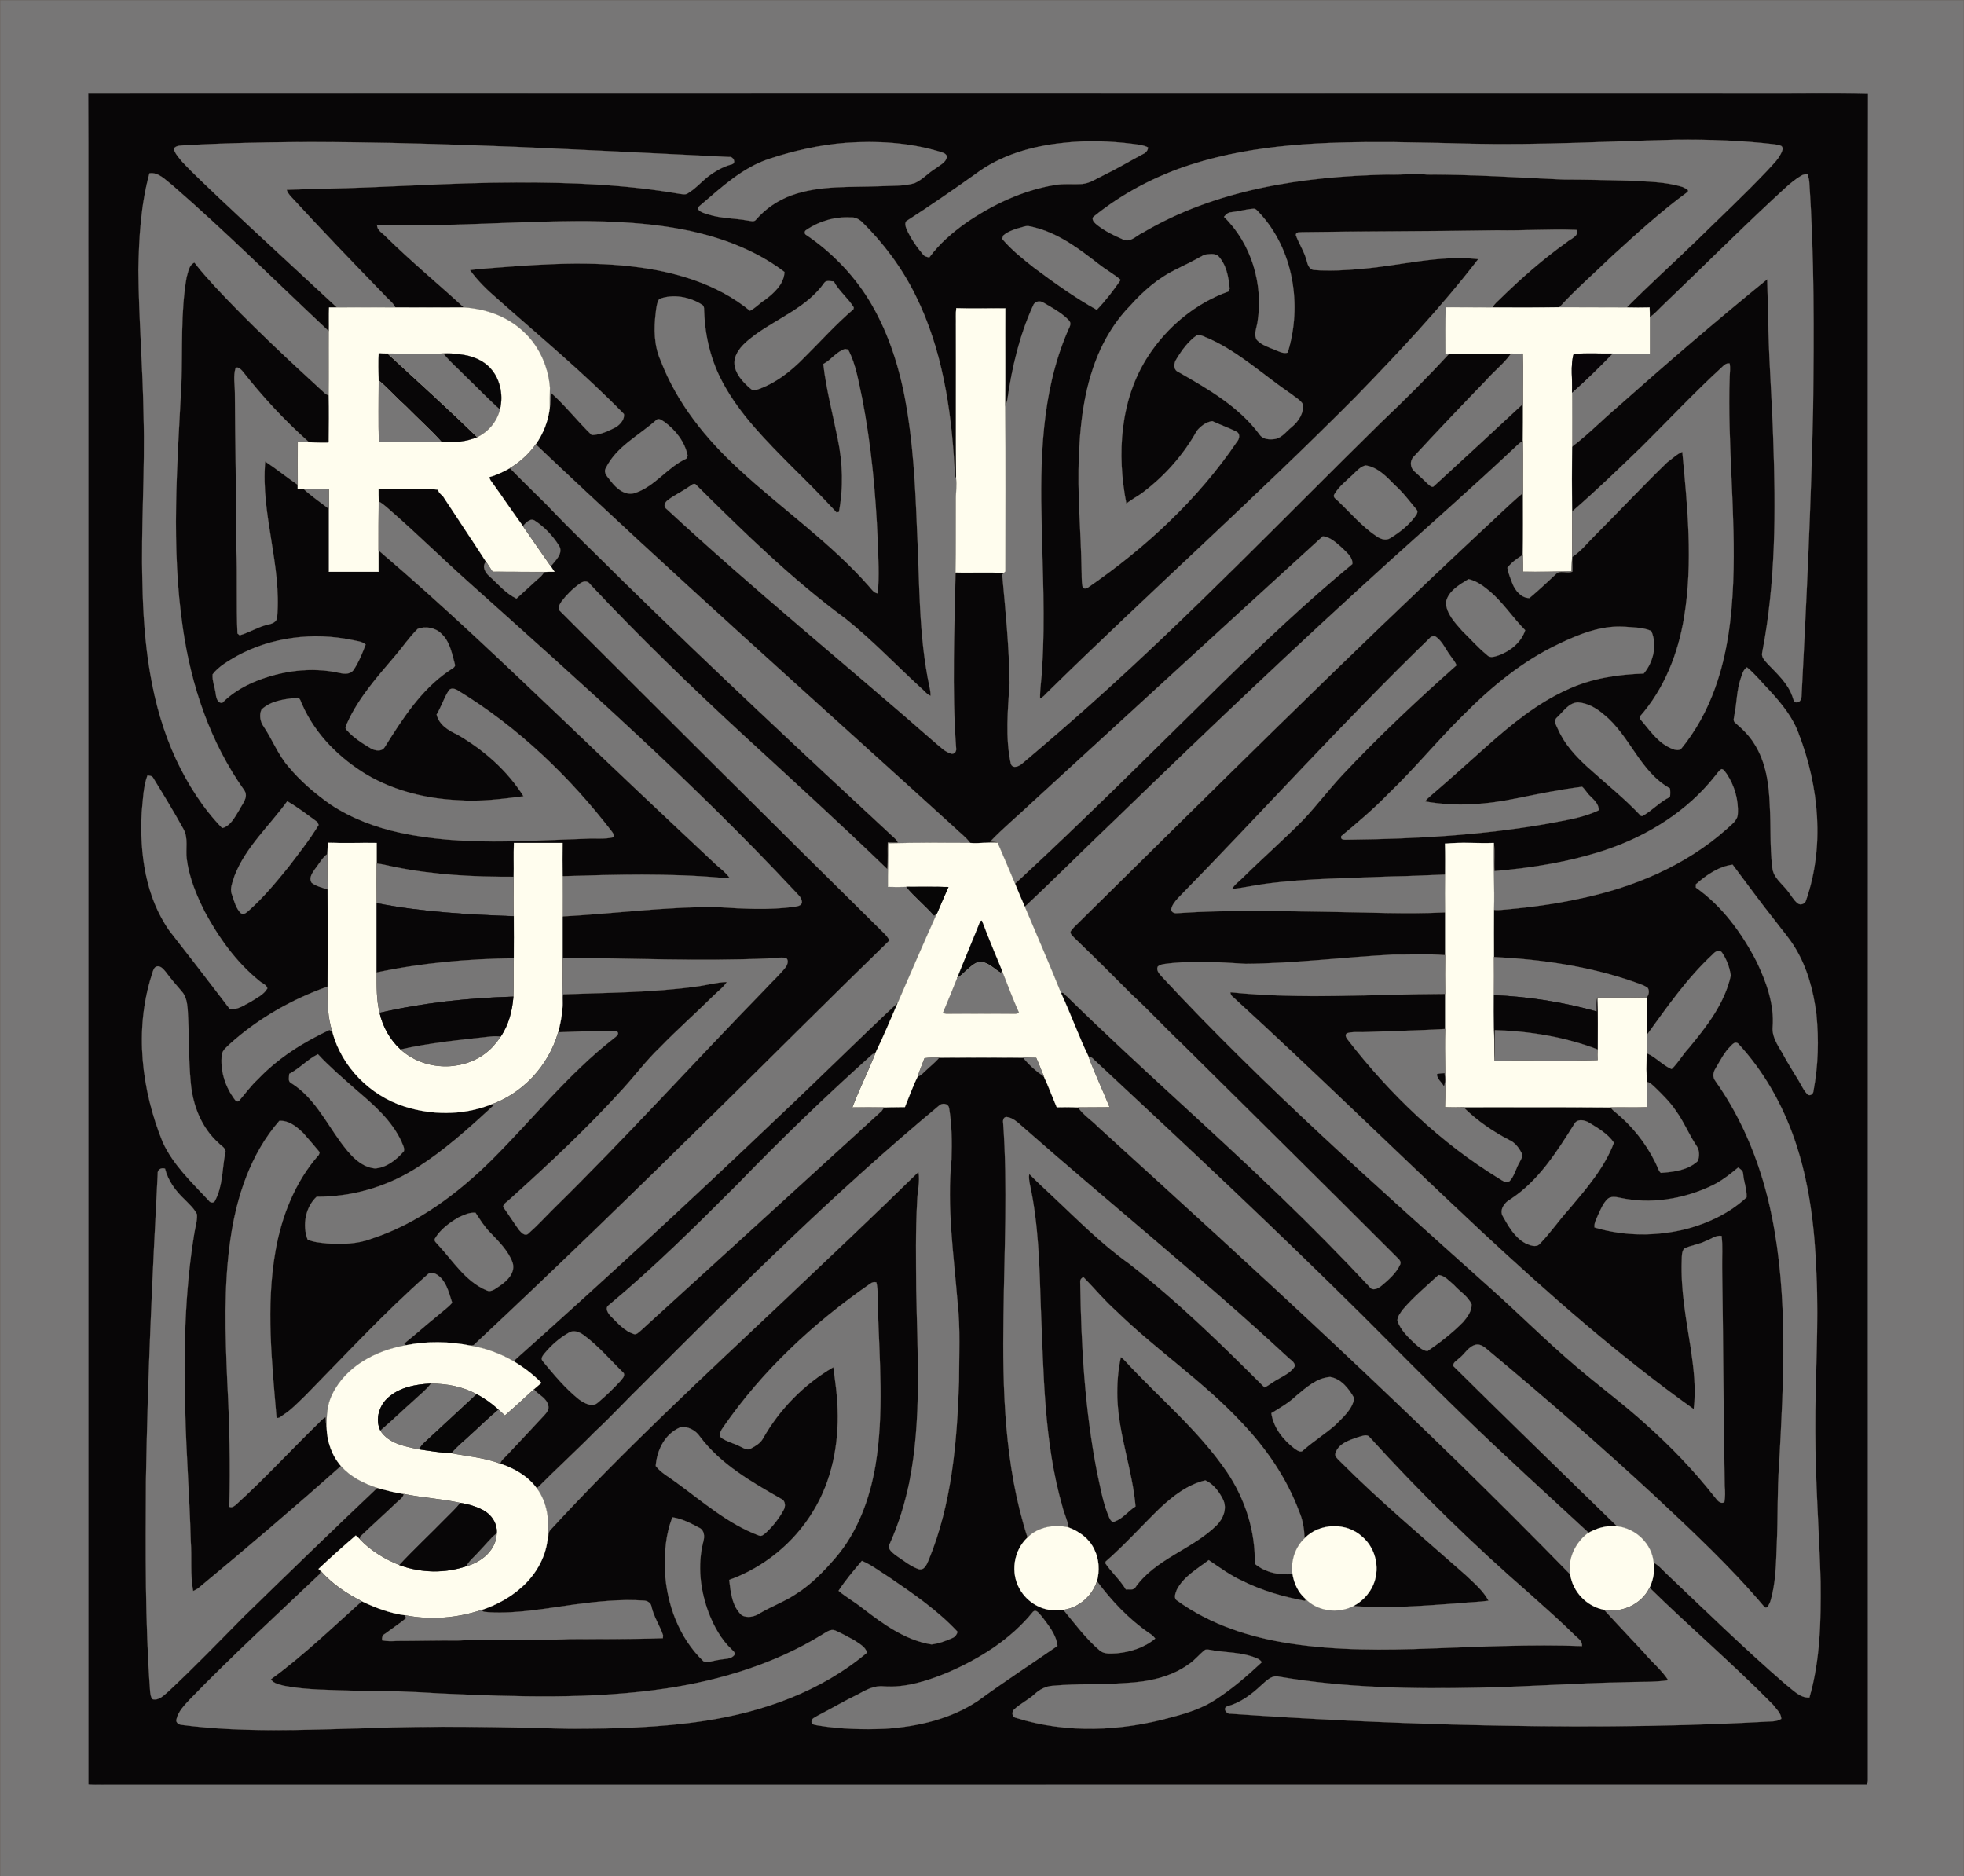
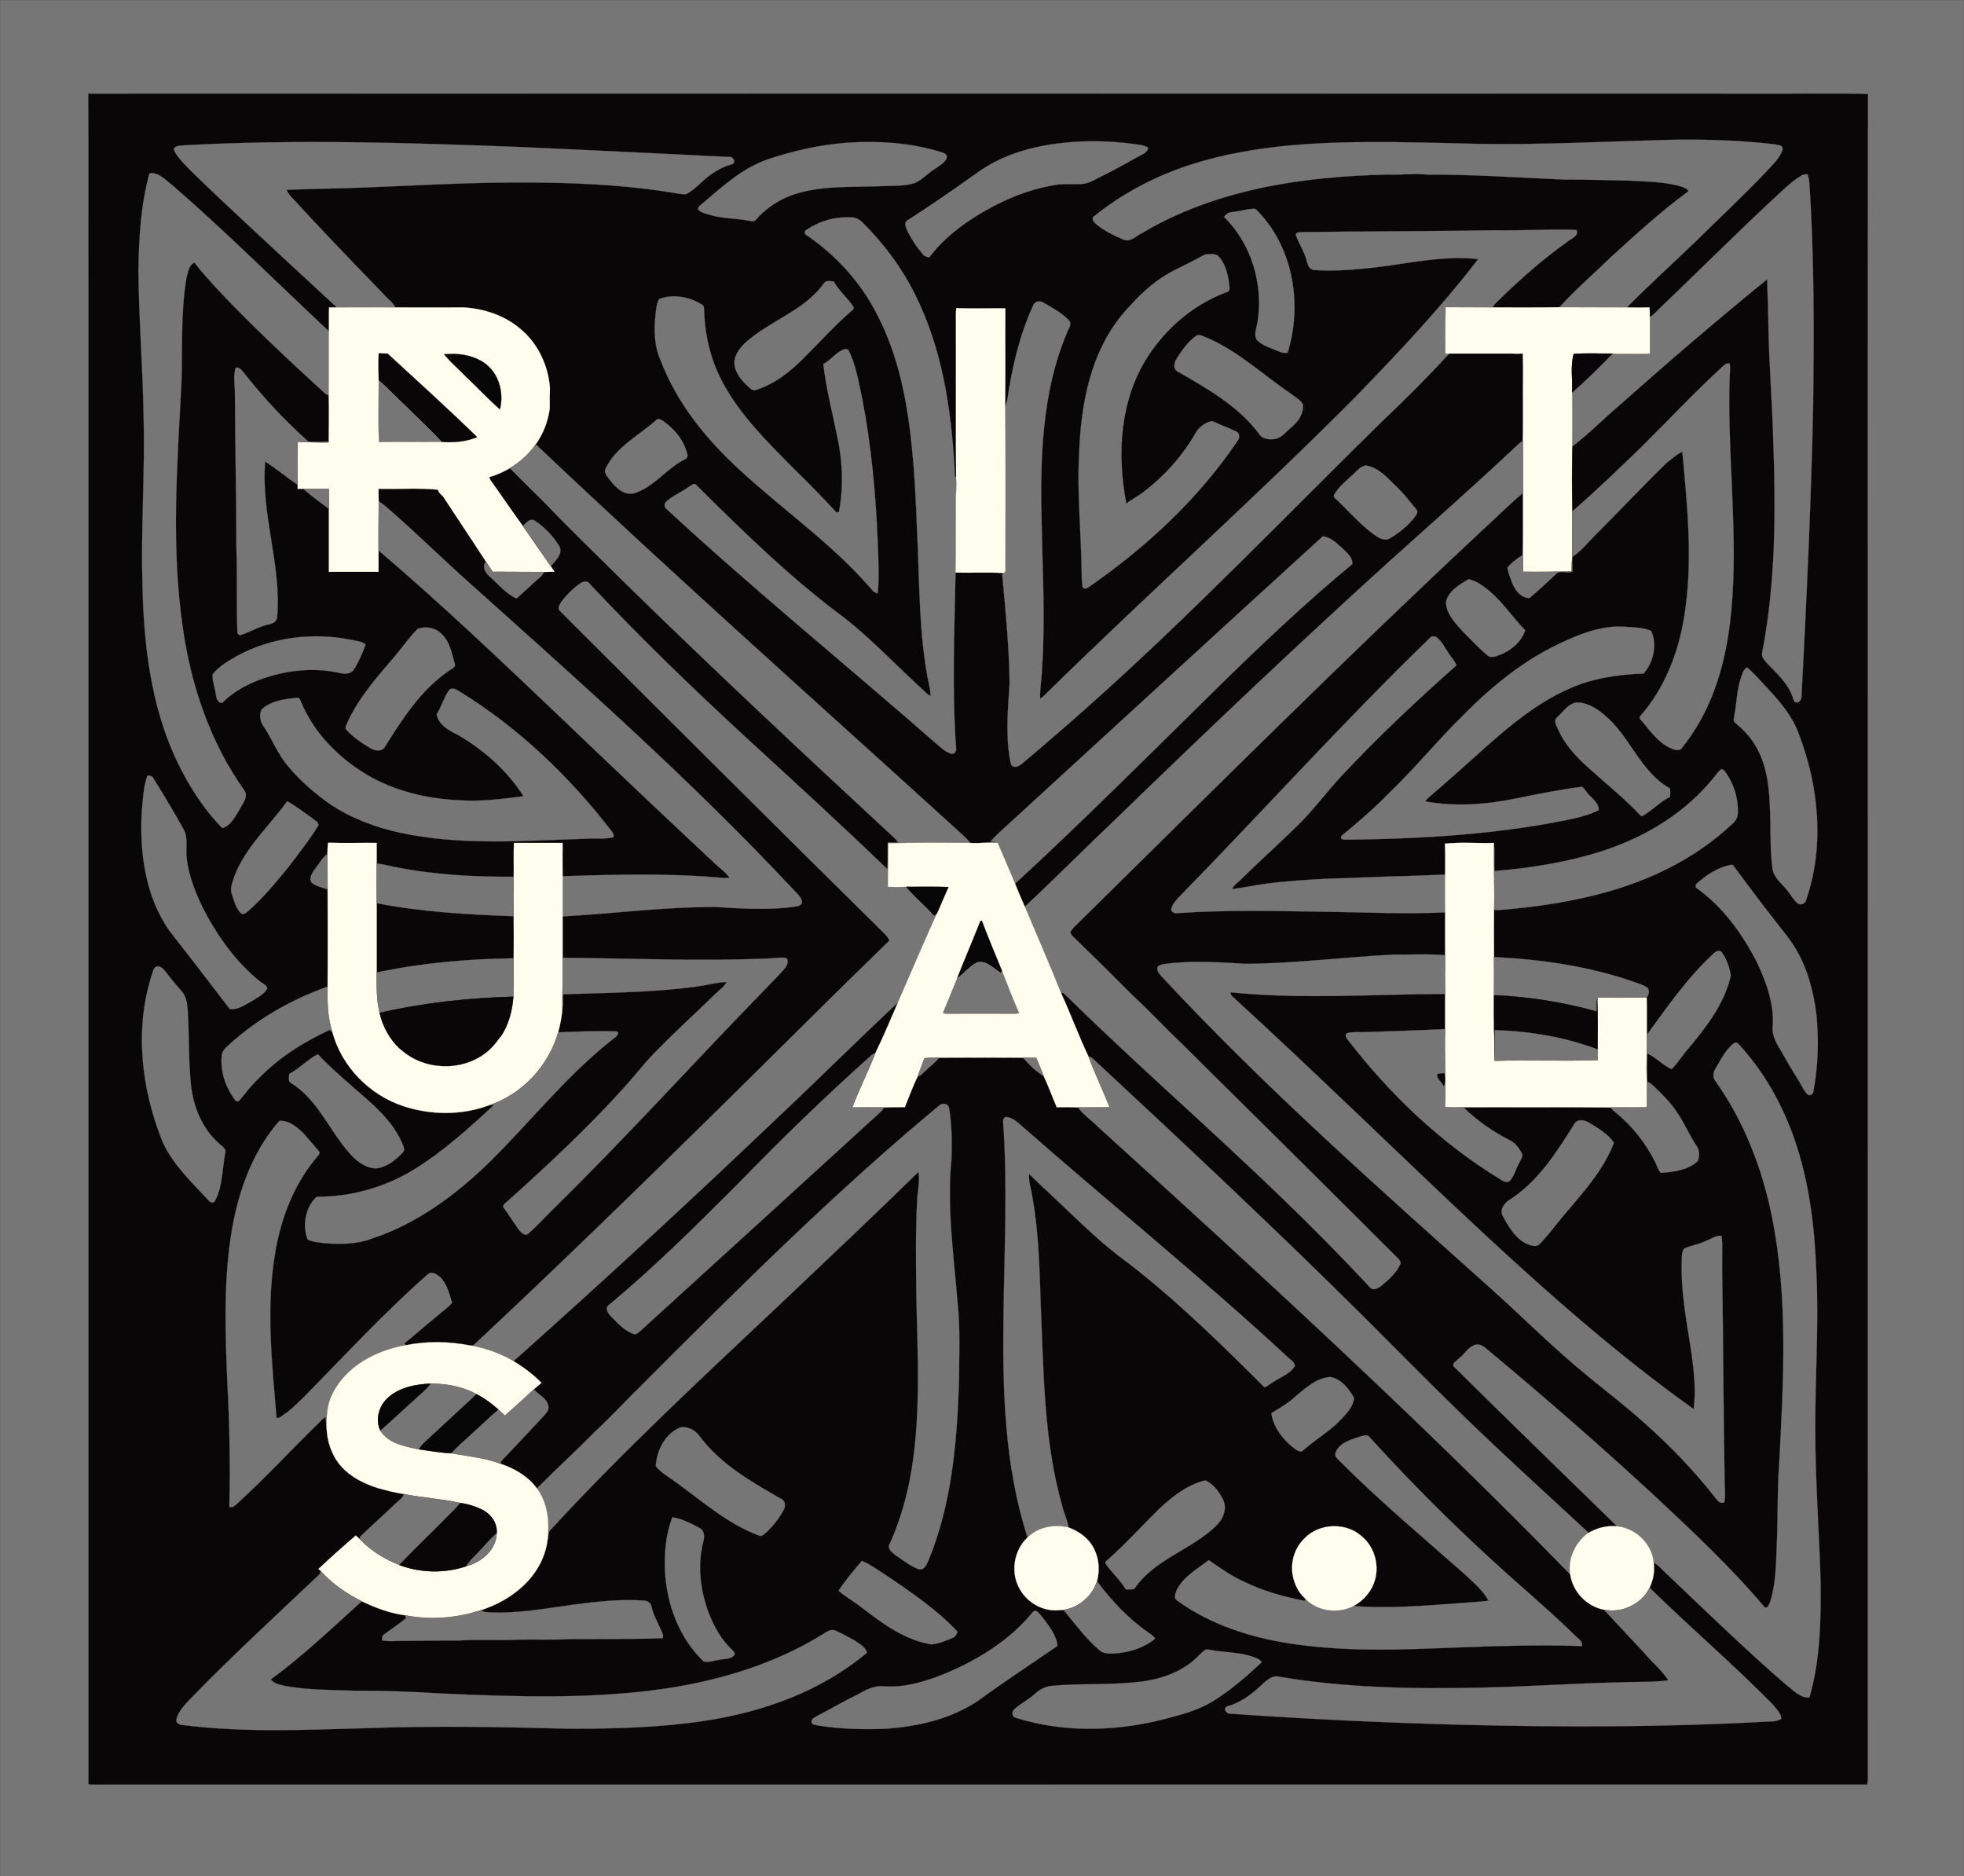
<svg xmlns="http://www.w3.org/2000/svg" id="uuid-a3675b9f-5c28-4bb7-b615-104bdc25f772" data-name="Layer 2" viewBox="0 0 150.013 143.32">
  <rect x="0" y="0" width="150.013" height="143.32" fill="#333333" stroke="none" />
  <g id="uuid-e2d36c5c-658f-452e-bd73-65e7a4ca8880" data-name="Layer 1">
    <g>
      <path d="m.007.007h150v143.293c-49.995.028-100.004,0-150,.014V.007Z" style="fill: #777676; stroke: #796f63; stroke-miterlimit: 8.305; stroke-width: .013px;" />
      <path d="m6.756,7.163c42.657-.014,85.313,0,127.97,0,2.638.014,5.29-.042,7.942.028-.042,19.069-.014,38.152-.014,57.222,0,23.854-.014,47.708,0,71.576-.014.07-.028.225-.042.309H8.145c-.463,0-.926.014-1.375-.014V22.457c-.014-5.093.014-10.187-.014-15.295Z" style="fill: #080607; stroke: #080607; stroke-miterlimit: 8.305; stroke-width: .013px;" />
      <path d="m112.415,10.979c5.192.112,10.383-.182,15.561-.309,2.526-.028,5.051.056,7.563.351.182.042.365.042.519.126.196.154.056.393-.014.561-.253.519-.687.912-1.066,1.333-1.726,1.824-3.564,3.536-5.36,5.304-1.782,1.726-3.62,3.382-5.36,5.136-1.726-.014-3.438,0-5.149-.014,1.249-1.375,2.68-2.61,4.013-3.901,1.866-1.698,3.732-3.41,5.767-4.897.183-.196-.225-.295-.351-.379-1.319-.421-2.708-.407-4.069-.491-1.684-.042-3.368-.084-5.051-.084-3.466-.154-6.918-.393-10.398-.379-1.024-.112-2.049.042-3.073,0-6.441.14-13.092,1.123-18.704,4.462-.449.196-.856.716-1.403.519-.758-.337-1.529-.688-2.161-1.235-.126-.126-.295-.309-.183-.505,2.203-1.796,4.771-3.143,7.493-4.013,4.953-1.586,10.215-1.74,15.379-1.712,2.021.028,4.027.07,6.048.126h0Zm-98.237.112c8.419-.449,16.838-.196,25.257.126,5.43.238,10.847.505,16.263.772.309-.056.561.449.21.561-.716.182-1.361.575-1.936,1.024-.477.407-.912.884-1.459,1.207-.182.112-.393.042-.589.028-4.125-.716-8.321-.884-12.502-.87-4.967,0-9.906.393-14.86.477-.884.028-1.782.042-2.666.084.07.196.183.351.309.491,2.329,2.54,4.715,5.023,7.114,7.493.281.337.673.589.884.996-1.501,0-2.989-.014-4.476,0-2.989-2.778-6.006-5.543-8.98-8.349-.954-.926-1.937-1.81-2.835-2.778-.253-.309-.533-.603-.646-.982.183-.309.618-.238.912-.281Zm50.43-.182c2.371-.168,4.785-.028,7.072.645.225.084.547.112.645.379-.028.463-.519.659-.828.912-.589.337-1.024.884-1.656,1.151-.842.238-1.74.182-2.61.225-2.259.098-4.588-.084-6.749.688-1.052.379-2.006,1.024-2.736,1.866-.154.21-.421.084-.631.07-.982-.182-2.006-.154-2.961-.449-.295-.098-.631-.154-.828-.407-.042-.196.168-.295.281-.407,1.558-1.333,3.129-2.778,5.108-3.438,1.908-.631,3.887-1.08,5.893-1.235h0Zm16.628,0c1.768-.196,3.564-.14,5.332.084.379.056.772.084,1.123.267-.014.253-.182.421-.407.519-.982.519-1.936,1.095-2.947,1.586-.547.253-1.052.631-1.684.688-.702.042-1.417-.042-2.119.084-2.428.407-4.701,1.487-6.721,2.862-1.066.758-2.062,1.614-2.834,2.666-.168-.042-.351-.07-.463-.21-.505-.589-.954-1.249-1.277-1.964-.07-.182-.154-.435-.014-.603,1.796-1.151,3.536-2.357,5.276-3.592,1.936-1.459,4.35-2.147,6.735-2.385h0ZM11.415,13.239c.687-.112,1.221.505,1.726.884,4.125,3.578,7.998,7.451,11.983,11.183-.014,1.628.014,3.255-.014,4.883-.14-.028-.253-.098-.351-.196-2.862-2.624-5.697-5.262-8.335-8.096-.533-.603-1.095-1.193-1.571-1.838-.435.182-.477.744-.604,1.137-.463,2.694-.295,5.43-.393,8.138-.323,6.202-.8,12.46.112,18.648.631,4.392,2.091,8.728,4.687,12.376.365.533-.168,1.067-.393,1.53-.323.519-.659,1.207-1.291,1.361-1.473-1.515-2.624-3.34-3.522-5.248-1.95-4.195-2.484-8.882-2.568-13.456-.126-4.28.21-8.545.084-12.825-.056-3.69-.365-7.381-.393-11.085.042-2.484.182-4.981.842-7.395h0Zm126.118.21c.154-.112.337-.154.533-.126.056.182.112.365.126.561.393,5.753.365,11.52.295,17.287-.154,7.339-.505,14.677-.884,22.016-.014.225-.112.463-.365.463-.267.014-.253-.295-.337-.463-.351-.996-1.151-1.712-1.852-2.442-.225-.267-.547-.533-.449-.912,1.038-5.36,1.038-10.847.842-16.277-.084-2.764-.295-5.514-.365-8.279,0-1.319-.07-2.624-.098-3.943-3.901,3.171-7.718,6.455-11.478,9.794-1.151.982-2.217,2.077-3.424,2.989,0-1.375.014-2.764,0-4.139,1.067-.94,2.091-1.95,3.087-2.975.94.014,1.894.028,2.849,0v-2.778c.351-.238.631-.547.926-.842,2.849-2.722,5.627-5.5,8.503-8.181.673-.603,1.305-1.277,2.091-1.754Z" style="fill: #777676; stroke: #796f63; stroke-miterlimit: 8.305; stroke-width: .013px;" />
      <path d="m94.02,16.213c.561-.056,1.123-.225,1.684-.267.21-.042.337.154.463.281,2.638,2.806,3.312,7.1,2.189,10.706-.365.098-.688-.098-1.01-.225-.463-.196-.996-.351-1.347-.744-.267-.435,0-.94.056-1.403.449-2.862-.477-5.963-2.568-7.998.14-.168.309-.337.533-.351h0Zm-32.428,1.347c.982-.673,2.189-1.024,3.382-.954.323-.028.631.126.87.351,1.656,1.628,3.059,3.522,4.083,5.599,2.02,4.055,2.722,8.616,2.975,13.092.042.309-.042.631.126.898.07.491-.014.996-.014,1.487-.014,1.908.014,3.803-.028,5.697-.084,4.462-.281,8.938.042,13.4.042.21-.07.449-.323.449-.491-.112-.842-.491-1.221-.8-6.862-6.006-13.948-11.759-20.641-17.961-.183-.196-.028-.477.154-.603.505-.407,1.109-.659,1.628-1.038.154-.07.309-.281.491-.196,3.648,3.62,7.339,7.24,11.478,10.285,2.02,1.614,3.803,3.494,5.697,5.234.267.21.463.519.786.646,0-.238-.028-.463-.084-.688-.842-3.943-.744-8.012-.954-12.025-.126-3.325-.295-6.679-.912-9.977-.505-2.68-1.375-5.318-2.821-7.647-1.207-1.922-2.834-3.578-4.715-4.855-.168-.07-.168-.323,0-.393h0Z" style="fill: #777676; stroke: #796f63; stroke-miterlimit: 8.305; stroke-width: .013px;" />
-       <path d="m28.8,17.168c5.374.196,10.748-.309,16.122-.281,3.494.056,7.044.323,10.383,1.473,1.642.575,3.227,1.347,4.616,2.413-.042.94-.814,1.628-1.515,2.147-.393.238-.702.617-1.123.814-2.54-2.077-5.795-3.017-9.008-3.382-3.873-.449-7.788-.112-11.66.196-.238.014-.477.056-.716.084.589.814,1.305,1.515,2.062,2.161,3.27,2.905,6.651,5.697,9.696,8.826.07.407-.281.786-.589.996-.575.295-1.207.603-1.866.617-1.081-1.038-2.006-2.245-3.129-3.241-.042.393.014.786-.084,1.179-.014-.519,0-1.024.014-1.544-.126-1.712-.926-3.424-2.273-4.518-1.193-1.024-2.764-1.53-4.308-1.628-1.964-1.81-4.027-3.508-5.936-5.388-.252-.281-.701-.491-.687-.926h0Zm47.82.828c.435-.379.996-.519,1.544-.673.365-.14.744.028,1.095.112,1.768.505,3.255,1.642,4.686,2.75.533.421,1.137.744,1.656,1.193-.547.8-1.151,1.586-1.824,2.287-1.67-.926-3.227-2.049-4.757-3.185-.87-.688-1.754-1.375-2.47-2.231.014-.056.056-.196.07-.253h0Z" style="fill: #777676; stroke: #796f63; stroke-miterlimit: 8.305; stroke-width: .013px;" />
      <path d="m99.492,17.729c4.967-.07,9.921-.056,14.874-.14,2.021.042,4.041-.112,6.048-.028.238.463-.463.688-.744.94-1.81,1.291-3.494,2.764-5.08,4.322-.21.21-.449.379-.575.659-1.207-.014-2.399,0-3.592-.014-.028,1.179-.014,2.357-.014,3.536h.295c-1.67,1.81-3.41,3.55-5.206,5.248-7.381,7.254-14.551,14.733-22.282,21.623-1.684,1.501-3.396,2.975-5.122,4.434-.238.21-.716.449-.884.042-.435-2.02-.225-4.111-.098-6.146-.028-2.778-.309-5.543-.561-8.307l.112-.126.126-.126c0-4.196.028-8.377-.014-12.572.056-.182.126-.365.168-.547.351-2.456.926-4.911,1.964-7.184.126-.351.547-.407.828-.21.673.393,1.375.772,1.909,1.333.281.295-.042.631-.14.94-1.964,4.63-2.063,9.78-1.937,14.733.07,3.564.267,7.114.042,10.678-.014.842-.183,1.684-.168,2.54.182-.084.337-.238.477-.393,7.788-7.648,15.94-14.916,23.63-22.662,3.269-3.368,6.497-6.791,9.359-10.51-3.003-.337-5.949.505-8.924.744-1.221.112-2.441.182-3.662.084-.337-.07-.449-.421-.519-.716-.182-.688-.589-1.291-.828-1.95.014-.281.337-.196.519-.225h0Z" style="fill: #777676; stroke: #796f63; stroke-miterlimit: 8.305; stroke-width: .013px;" />
      <path d="m91.999,19.455c.323-.042.716-.126,1.024.07.645.659.828,1.642.898,2.526-.014.056-.056.168-.084.21-2.526.898-4.701,2.708-6.16,4.967-2.133,3.297-2.385,7.465-1.642,11.239.421-.351.912-.575,1.333-.912,1.642-1.249,3.045-2.849,4.055-4.659.295-.351.702-.673,1.179-.73.603.281,1.235.505,1.838.8.309.154.238.561.042.772-2.989,4.42-6.974,8.096-11.338,11.113-.14.126-.463.168-.463-.084-.084-.421-.042-.842-.07-1.263-.042-2.905-.337-5.795-.196-8.7.098-2.764.477-5.585,1.642-8.124.575-1.235,1.333-2.385,2.287-3.354.982-1.095,2.105-2.077,3.424-2.722.758-.365,1.501-.744,2.231-1.151h0Zm-29.032,2.133c.168-.21.491-.084.716-.098.393.744,1.095,1.277,1.529,1.992,0,.028-.014.112-.028.14-1.319,1.123-2.47,2.413-3.704,3.634-1.067,1.109-2.315,2.091-3.803,2.554-.238.042-.407-.182-.575-.323-.575-.533-1.165-1.277-.968-2.119.225-.8.926-1.333,1.558-1.81,1.782-1.291,3.985-2.119,5.276-3.971h0Z" style="fill: #777676; stroke: #796f63; stroke-miterlimit: 8.305; stroke-width: .013px;" />
      <path d="m50.353,22.836c1.066-.407,2.315-.168,3.269.435.21.112.14.407.168.603.07,1.866.533,3.732,1.431,5.374,1.319,2.456,3.325,4.434,5.262,6.399,1.151,1.137,2.301,2.287,3.41,3.494.042-.014.14-.028.182-.028.351-1.838.295-3.747-.084-5.571-.379-1.908-.884-3.803-1.108-5.739.603-.309.996-.954,1.67-1.151.056.014.168.042.225.042.617,1.165.8,2.498,1.081,3.76.687,3.564,1.024,7.184,1.179,10.805.042,1.347.14,2.722,0,4.069-.309-.042-.477-.337-.673-.547-2.947-3.353-6.637-5.893-9.892-8.91-2.54-2.329-4.771-5.08-6.006-8.321-.519-1.151-.533-2.442-.379-3.676.042-.351.07-.73.267-1.038h0Z" style="fill: #777676; stroke: #796f63; stroke-miterlimit: 8.305; stroke-width: .013px;" />
      <path d="m25.138,23.482h.589c1.487-.014,2.975,0,4.476,0,1.74.014,3.48,0,5.22,0,1.544.098,3.115.603,4.308,1.628,1.347,1.095,2.147,2.806,2.273,4.518-.014.519-.028,1.024-.014,1.544-.112.982-.491,1.95-1.066,2.764-.519.744-1.207,1.361-1.979,1.824-.491.281-1.024.533-1.586.688.056.14.112.267.21.379.8,1.109,1.558,2.245,2.371,3.354.702,1.024,1.417,2.049,2.133,3.073.098.14.182.281.281.421-.267,0-.533,0-.8.014-1.305-.014-2.61,0-3.929-.014-.168-.253-.337-.519-.505-.772-1.052-1.628-2.133-3.227-3.185-4.841-.126-.253-.435-.365-.477-.659-1.515-.154-3.031-.028-4.546-.07,0,.323,0,.645.014.968-.014,1.249-.014,2.498-.014,3.747v1.628h-3.789v-6.342h-2.385v-.295c0-1.095-.014-2.189,0-3.283.786.014,1.558.056,2.343.042l.028-.07c.014-1.179.028-2.357,0-3.536.028-1.628,0-3.255.014-4.883.014-.604-.014-1.221.014-1.824h0Zm85.285-.014c1.193.014,2.385,0,3.592.014,1.698,0,3.396.014,5.094-.014,1.712.014,3.424,0,5.149.014.575.014,1.151.014,1.74,0,.014.238.014.491.014.744v2.778c-.954.028-1.908.014-2.849,0-.996.014-1.978-.042-2.961.028-.267.954-.07,1.964-.126,2.947.014,1.375,0,2.764,0,4.139-.014,1.656-.014,3.297,0,4.953.014,1.151,0,2.315,0,3.48v.098c-.028.337-.028.659-.042.996-1.235.028-2.47.042-3.704.028,0-.421,0-.856-.014-1.291.028-1.572.014-3.143.014-4.729-.014-1.333.014-2.652-.014-3.985.014-.94.014-1.88.014-2.82-.014-1.277.028-2.554-.014-3.845-.309.014-.603.014-.898,0h-5.009c0-1.179-.014-2.357.014-3.536h0Zm-37.409,1.375c.014-.435-.028-.87.028-1.305,1.249.042,2.498,0,3.747.014-.014,2.512.014,5.023-.014,7.521.042,4.196.014,8.377.014,12.572l-.126.126c-1.221-.084-2.442,0-3.676-.042.042-1.894.014-3.789.028-5.697,0-.491.084-.996.014-1.487-.028-3.901-0-7.801-.014-11.702h0Z" style="fill: #fffdee; stroke: #fffdee; stroke-miterlimit: 8.305; stroke-width: .013px;" />
      <path d="m91.424,25.601c.323-.056.604.154.898.253,2.329,1.038,4.196,2.806,6.286,4.224.309.253.702.449.912.8.07.688-.337,1.305-.842,1.726-.407.323-.744.828-1.291.926-.407.056-.926.042-1.179-.337-1.572-2.133-3.929-3.48-6.188-4.771-.421-.168-.379-.688-.154-1.01.407-.673.898-1.347,1.558-1.81h0Z" style="fill: #777676; stroke: #796f63; stroke-miterlimit: 8.305; stroke-width: .013px;" />
      <path d="m28.926,26.99c.225.014.449.014.673.014,2.301,2.119,4.617,4.21,6.848,6.385-.856.351-1.796.435-2.722.365-.856-.954-1.824-1.81-2.722-2.722-.716-.645-1.347-1.361-2.077-1.978-.014-.688-.028-1.375-0-2.063h0Z" style="fill: #080607; stroke: #080607; stroke-miterlimit: 8.305; stroke-width: .013px;" />
-       <path d="m29.6,27.004c1.221.014,2.442.014,3.662.014.477.014.954-.112,1.417.014-.253,0-.505.014-.758.028.491.617,1.095,1.109,1.628,1.67.898.842,1.726,1.74,2.638,2.54-.225.926-.884,1.712-1.74,2.119-2.231-2.175-4.546-4.266-6.848-6.385h0Zm85.819,0c.295.014.589.014.898,0,.042,1.291,0,2.568.014,3.845-2.259,2.091-4.518,4.196-6.791,6.272-.14.168-.337-.028-.449-.126-.351-.351-.716-.673-1.081-1.01-.309-.281-.337-.814-.028-1.109,1.81-1.964,3.662-3.901,5.529-5.837.617-.702,1.361-1.263,1.908-2.035Z" style="fill: #777676; stroke: #796f63; stroke-miterlimit: 8.305; stroke-width: .013px;" />
      <path d="m120.203,27.032c.982-.07,1.964-.014,2.961-.028-.996,1.024-2.02,2.035-3.087,2.975.056-.982-.14-1.992.126-2.947Z" style="fill: #080508; stroke: #080508; stroke-miterlimit: 8.305; stroke-width: .013px;" />
      <path d="m33.922,27.06c.253-.014.505-.028.758-.028.94.028,1.908.281,2.61.926.898.828,1.179,2.161.898,3.312-.912-.8-1.74-1.698-2.638-2.54-.533-.561-1.137-1.052-1.628-1.67h0Z" style="fill: #070607; stroke: #070607; stroke-miterlimit: 8.305; stroke-width: .013px;" />
      <path d="m131.569,28c.14-.14.309-.281.547-.238.056.323.014.659,0,.996-.182,5.248.477,10.482.267,15.73-.112,2.736-.449,5.486-1.389,8.082-.603,1.684-1.473,3.283-2.624,4.673-.309.126-.631-.028-.912-.168-.954-.491-1.53-1.417-2.217-2.189v-.14c1.88-2.119,2.947-4.841,3.396-7.619.688-4.181.253-8.419-.14-12.615-.435.182-.772.533-1.151.8-1.894,1.838-3.704,3.775-5.571,5.641-.547.547-1.038,1.179-1.698,1.6,0-1.165.014-2.329,0-3.48,1.852-1.6,3.606-3.297,5.346-4.981,2.049-2.035,4.013-4.139,6.146-6.09h0Zm-113.573.098c.225-.098.379.098.519.238,1.53,1.95,3.213,3.775,5.066,5.416.505-.014,1.024-.014,1.53-.028l-.028.07c-.786.014-1.558-.028-2.343-.042-.014,1.095,0,2.189,0,3.283-.842-.575-1.628-1.221-2.483-1.782-.351,4.013,1.263,7.9.912,11.899-.028.351-.365.491-.674.547-.758.168-1.445.617-2.189.828-.042-.042-.126-.112-.168-.14-.098-2.175,0-4.378-.084-6.553,0-3.943-.098-7.872-.112-11.815 0-.631-.14-1.305.056-1.922h0Zm10.931.954c.73.617,1.361,1.333,2.077,1.978.898.912,1.866,1.768,2.722,2.722-1.586.028-3.199-.014-4.785.014-.056-1.572-.028-3.143-.014-4.715Zm21.23,3.003c.182-.14.407.056.575.154.87.631,1.586,1.544,1.796,2.61-.028.056-.07.154-.098.21-1.431.645-2.371,2.091-3.873,2.61-.786.295-1.487-.337-1.922-.912-.196-.281-.575-.589-.365-.968.814-1.67,2.568-2.512,3.887-3.704h0Zm65.402,2.259c.253-.225.477-.477.758-.645.028,1.333,0,2.652.014,3.985-1.108.926-2.133,1.964-3.199,2.933-10.426,9.738-20.515,19.813-30.674,29.818-.225.238-.505.449-.688.758-.028.196.168.323.281.463,1.473,1.417,2.933,2.862,4.378,4.322,1.319,1.207,2.526,2.526,3.817,3.747,5.5,5.444,11.001,10.889,16.473,16.361.14.126.309.281.238.505-.295.674-.884,1.179-1.431,1.642-.253.21-.687.435-.912.098-2.189-2.343-4.448-4.63-6.763-6.862-5.374-5.192-11.029-10.103-16.361-15.337-.14-.084-.267-.379-.435-.225-.884-2.217-1.852-4.42-2.778-6.623,2.385-2.231,4.686-4.546,7.058-6.805,6.861-6.651,13.793-13.246,20.879-19.659,3.129-2.82,6.286-5.599,9.345-8.475h0Zm-76.614,1.445c.772-.463,1.459-1.08,1.979-1.824,10.454,9.921,21.244,19.504,31.922,29.214.407.407.912.758,1.263,1.235-2.077,0-4.167-.028-6.258.028.014,1.109-.042,2.217-.028,3.325.463.014.926.014,1.403,0,.645.786,1.445,1.417,2.119,2.189l.225-.168c-1.024,2.259-1.992,4.546-2.989,6.82-3.087,2.89-6.09,5.879-9.177,8.784-6.623,6.314-13.344,12.516-20.178,18.606-1.018-.593-2.135-.997-3.297-1.193.07-.014.196-.028.253-.042,6.3-5.879,12.46-11.885,18.606-17.933,4.378-4.308,8.728-8.672,13.148-12.965-.098-.21-.253-.393-.421-.561-8.293-8.181-16.529-16.389-24.766-24.626-.196-.21.014-.491.126-.688.393-.519.87-.996,1.403-1.375.225-.182.604-.267.786.028,3.732,3.985,7.661,7.788,11.66,11.478,3.704,3.41,7.423,6.791,11.043,10.285.07-.673.014-1.361.042-2.035.267.014.519.014.772.014-.084-.196-.253-.337-.407-.477-6.918-6.413-13.807-12.853-20.543-19.448-1.964-1.964-3.985-3.873-5.893-5.893-.926-.926-1.88-1.838-2.792-2.778Zm65.36-.21c.912.126,1.599.856,2.217,1.487.617.547,1.123,1.221,1.656,1.866.182.168.028.407-.098.561-.491.673-1.165,1.193-1.866,1.628-.351.238-.772.084-1.095-.14-1.095-.744-1.964-1.768-2.919-2.68-.126-.14-.407-.267-.295-.491.351-.617.926-1.052,1.431-1.53.295-.281.561-.603.968-.702h0Z" style="fill: #777676; stroke: #796f63; stroke-miterlimit: 8.305; stroke-width: .013px;" />
      <path d="m23.159,37.331h1.964v1.544c-.659-.505-1.347-.982-1.964-1.544Z" style="fill: #777676; stroke: #787064; stroke-miterlimit: 8.305; stroke-width: .013px;" />
      <path d="m28.926,38.299c.407.225.73.561,1.095.87,1.964,1.726,3.831,3.564,5.781,5.304,8.503,7.619,17.063,15.196,24.864,23.545.225.267.575.505.589.884-.028.281-.323.309-.533.351-1.992.281-3.999.154-5.992.028-3.929-.028-7.844.505-11.759.716.014-1.024,0-2.049,0-3.073,4.069-.126,8.138-.238,12.194.126.182.014.379.014.561,0-.337-.477-.856-.814-1.277-1.235-3.789-3.55-7.563-7.114-11.323-10.72-4.659-4.434-9.317-8.882-14.214-13.05,0-1.249,0-2.498.014-3.747Z" style="fill: #777676; stroke: #796f63; stroke-miterlimit: 8.305; stroke-width: .013px;" />
      <path d="m39.941,40.18c.238-.253.589-.673.954-.379.716.477,1.333,1.137,1.796,1.866.379.589-.267,1.151-.617,1.586-.716-1.024-1.431-2.049-2.133-3.073h0Z" style="fill: #777676; stroke: #7a7064; stroke-miterlimit: 8.305; stroke-width: .013px;" />
      <path d="m78.823,61.297c7.395-6.777,14.79-13.569,22.212-20.332.604.056,1.052.519,1.488.898.337.351.814.688.772,1.221-3.494,2.891-6.805,6.02-10.047,9.191-5.206,5.122-10.355,10.285-15.716,15.225-.435-1.038-.884-2.091-1.333-3.129l-.028-.042c-.183-.014-.351-.042-.533-.056,1.01-1.052,2.133-1.978,3.185-2.975h0Z" style="fill: #777676; stroke: #796f63; stroke-miterlimit: 8.305; stroke-width: .013px;" />
      <path d="m115.138,43.365c.323-.407.744-.716,1.179-.982.014.435.014.87.014,1.291,1.235.014,2.47,0,3.704-.028.014-.337.014-.659.042-.996.014.337.042.673.028,1.01-.393.196-.968-.168-1.291.225-.645.603-1.305,1.221-1.992,1.796-.617,0-1.066-.547-1.291-1.081-.14-.407-.337-.814-.393-1.235Z" style="fill: #777676; stroke: #7a7064; stroke-miterlimit: 8.305; stroke-width: .013px;" />
      <path d="m37.121,42.902c.168.253.337.519.505.772,1.319.014,2.624,0,3.929.014-.098.253-.323.421-.519.589-.533.477-1.052.968-1.586,1.445-.828-.393-1.403-1.108-2.063-1.698-.323-.281-.604-.744-.267-1.123Z" style="fill: #777676; stroke: #797064; stroke-miterlimit: 8.305; stroke-width: .013px;" />
      <path d="m112.163,44.235c.631.14,1.151.533,1.642.94,1.024.87,1.754,2.02,2.694,2.961-.295.912-1.095,1.558-1.95,1.894-.309.084-.688.295-.968,0-.688-.561-1.277-1.235-1.908-1.852-.547-.617-1.193-1.291-1.235-2.161.168-.87,1.024-1.347,1.726-1.782h0Zm6.889,4.953c1.558-.744,3.241-1.431,5.009-1.319.687.056,1.417.042,2.063.323.477,1.052.168,2.385-.575,3.255-1.992.07-3.999.365-5.823,1.221-2.315,1.038-4.294,2.666-6.174,4.336-1.431,1.277-2.862,2.568-4.322,3.817-.126.126-.281.225-.365.393,2.315.421,4.701.238,6.988-.238,1.656-.337,3.312-.673,4.995-.884.238.21.379.505.617.716.295.295.673.617.645,1.081-1.249.603-2.638.772-3.985,1.038-4.981.87-10.061,1.151-15.126,1.207-.21-.014-.631.084-.561-.267,1.249-1.038,2.498-2.091,3.634-3.269,2.006-1.922,3.76-4.083,5.753-6.034,2.119-2.133,4.49-4.083,7.226-5.374h0Zm-87.151-1.151c.589-.238,1.361-.098,1.81.365.673.617.814,1.571,1.052,2.413-.056.225-.323.295-.491.435-2.119,1.445-3.536,3.662-4.883,5.809-.225.379-.744.295-1.08.098-.659-.393-1.319-.814-1.824-1.389-.182-.14-.042-.351.014-.505.87-1.95,2.301-3.55,3.676-5.164.575-.673,1.08-1.431,1.726-2.063Zm-13.793,2.063c2.652-1.445,5.823-1.824,8.77-1.221.351.084.758.098,1.052.351-.253.659-.519,1.333-.912,1.922-.238.365-.702.337-1.066.253-2.189-.491-4.504-.168-6.553.688-.884.379-1.74.898-2.428,1.599-.407,0-.463-.463-.505-.772-.07-.477-.267-.94-.225-1.417.477-.617,1.193-1.01,1.866-1.403Z" style="fill: #777676; stroke: #796f63; stroke-miterlimit: 8.305; stroke-width: .013px;" />
      <path d="m109.216,48.725c.098-.14.295-.14.449-.098.435.309.688.814.968,1.249.21.323.477.589.617.94-3.003,2.666-5.949,5.43-8.714,8.377-1.038,1.109-1.95,2.329-3.003,3.438-1.488,1.515-3.087,2.905-4.588,4.392-.281.295-.646.519-.842.884.87-.098,1.726-.295,2.582-.407,3.213-.421,6.455-.421,9.682-.561,1.333-.014,2.68-.098,4.013-.14-.014.968-.014,1.922,0,2.891-2.933.14-5.851,0-8.77-.042-3.887-.056-7.788-.168-11.661.098-.21.028-.449-.028-.491-.267.042-.337.281-.603.491-.856,6.455-6.595,12.629-13.47,19.266-19.897Zm23.728,3.143c.112-.323.182-.702.491-.898.631.519,1.151,1.179,1.726,1.768.912.996,1.796,2.063,2.245,3.354,1.53,3.999,1.964,8.559.547,12.657-.056.281-.435.435-.659.238-.309-.253-.491-.617-.744-.926-.435-.575-1.109-1.024-1.179-1.796-.196-1.586-.098-3.199-.196-4.785-.056-1.599-.295-3.269-1.165-4.644-.379-.631-.912-1.151-1.473-1.628-.21-.154-.07-.421-.056-.631.182-.898.168-1.838.463-2.708Zm-98.686.898c.154-.267.505-.168.716-.028,4.588,2.792,8.531,6.567,11.787,10.805.098.126.126.253.098.407-.688.168-1.389.07-2.091.112-4.715.154-9.514.547-14.172-.449-1.894-.407-3.732-1.095-5.346-2.161-1.193-.842-2.315-1.796-3.241-2.919-.786-.912-1.207-2.049-1.866-3.031-.267-.365-.365-.884-.168-1.305.702-.673,1.712-.786,2.638-.898.323-.084.365.337.477.533,1.01,2.287,2.863,4.111,4.981,5.374,2.091,1.207,4.476,1.796,6.876,1.908,1.684.14,3.368-.084,5.037-.295-1.235-1.964-3.031-3.536-5.037-4.701-.673-.309-1.417-.744-1.599-1.544.351-.575.547-1.235.912-1.81h0Zm84.668,2.035c.491-.449.898-1.137,1.614-1.151.744.056,1.417.449,1.964.926,1.992,1.599,2.75,4.364,5.051,5.641.028.225.028.449,0,.659-.786.365-1.361,1.052-2.119,1.459l-.098-.014c-1.277-1.361-2.736-2.512-4.125-3.774-.884-.814-1.712-1.712-2.203-2.834-.126-.281-.379-.659-.084-.912Z" style="fill: #777676; stroke: #796f63; stroke-miterlimit: 8.305; stroke-width: .013px;" />
      <path d="m130.98,59.291c.168-.182.295-.435.519-.547.196.028.267.225.379.351.603.898.926,2.007.856,3.087-.028.519-.505.8-.828,1.123-3.171,2.834-7.226,4.518-11.366,5.36-1.796.393-3.634.631-5.472.8-.323.014-.645.084-.954.028.056-1.712-.07-3.41-.014-5.108.112.702,0,1.431.056,2.147,2.862-.238,5.739-.702,8.489-1.614,3.213-1.081,6.216-2.947,8.335-5.627h0Zm-119.719-.056c.168.014.365.014.449.196.786,1.277,1.572,2.568,2.301,3.887.393.702.154,1.529.253,2.287.182,1.431.744,2.778,1.389,4.055,1.067,1.978,2.4,3.845,4.154,5.262.196.182.547.281.617.575-.281.491-.828.73-1.277,1.024-.505.253-1.01.646-1.6.547-1.515-1.992-3.045-3.971-4.588-5.949-1.852-2.61-2.301-5.963-2.133-9.093.098-.94.112-1.908.435-2.792h0Zm10.678,1.964c.814.463,1.544,1.038,2.301,1.586.028.056.07.168.098.225-.688,1.137-1.515,2.175-2.315,3.227-.94,1.151-1.88,2.301-3.003,3.297-.168.14-.393.393-.631.21-.379-.379-.505-.926-.673-1.417-.196-.477.07-.968.196-1.431.856-2.203,2.666-3.817,4.027-5.697h0Z" style="fill: #777676; stroke: #796f63; stroke-miterlimit: 8.305; stroke-width: .013px;" />
      <path d="m25.011,65.226c.014-.281,0-.575.056-.856,1.235.042,2.47,0,3.704.014v1.572c-.014,1.01,0,2.021,0,3.031v5.29c0,1.038-.028,2.077.225,3.087.238,1.067.8,2.063,1.599,2.792,1.74,1.599,4.603,1.726,6.483.295.463-.351.842-.8,1.165-1.277.617-.898.884-1.979.968-3.045.042-.982,0-1.95.028-2.933.014-1.066,0-2.147,0-3.213-.028-1.01-.014-2.006,0-3.017.014-.856-.014-1.712.014-2.582h3.718c0,.856-.014,1.698,0,2.54,0,1.024.014,2.049,0,3.073v3.157c.028,1.291-.028,2.596-.014,3.887-.042.617-.168,1.221-.323,1.81-.73,2.568-2.764,4.757-5.318,5.585-2.049.758-4.378.744-6.455.07-2.61-.842-4.757-3.017-5.472-5.669-.379-1.123-.393-2.315-.365-3.48.014-2.47.014-4.939,0-7.423-.014-.898 0-1.796-.014-2.708h0Zm42.839-.814c2.091-.056,4.182-.028,6.258-.028.702.056,1.389-.07,2.091-.014.449,1.038.898,2.091,1.333,3.129.238.589.491,1.179.744,1.754.926,2.203,1.894,4.406,2.778,6.623.744,1.599,1.333,3.255,2.091,4.827.491,1.319,1.095,2.582,1.614,3.873-.814.014-1.614,0-2.413.014-.547-.028-1.081-.028-1.628-.014-.337-.772-.617-1.572-.982-2.343-.196-.477-.379-.968-.589-1.431-.337-.014-.673-.014-.996-.014-2.147-.014-4.28-.014-6.412,0-.379,0-.744-.014-1.123.042-.168.463-.365.912-.519,1.389-.379.758-.659,1.558-.982,2.343-.533.014-1.052,0-1.586.028-.814,0-1.614-.014-2.428,0,.533-1.417,1.221-2.764,1.768-4.167.617-1.263,1.151-2.568,1.712-3.845.996-2.273,1.964-4.56,2.989-6.82.281-.673.575-1.333.87-2.006-1.081-.028-2.147-.014-3.213-.014-.477.014-.94.014-1.403,0-.014-1.108.042-2.217.028-3.325h0Zm42.516.028c1.235-.126,2.498-.014,3.733-.056-.056,1.698.07,3.396.014,5.108,0,1.193-.014,2.399,0,3.606.014.968,0,1.936,0,2.919-.014,1.67.014,3.34.056,5.009,2.61-.07,5.234.042,7.858-.056-.014-.271-.014-.543,0-.814,0-1.319.028-2.638-.028-3.957,1.263,0,2.512.014,3.775-.014.028.954,0,1.908.014,2.862.042,1.165-.084,2.329.014,3.508v.084c0,.645-.014,1.291,0,1.936-.926.028-1.838,0-2.764.014-3.747-.028-7.493-.014-11.254-.014-.477.014-.94.014-1.417,0,.07-1.992-.042-3.985.014-5.978v-2.68c-.014-.982-.014-1.978,0-2.961v-3.27c-.014-.964-.014-1.927,0-2.891-0-.785.014-1.571-.014-2.357h0Z" style="fill: #fffdee; stroke: #fffdee; stroke-miterlimit: 8.305; stroke-width: .013px;" />
      <path d="m24.099,66.321c.295-.365.519-.828.912-1.095.014.912,0,1.81.014,2.708-.421-.14-.87-.238-1.221-.505-.253-.393.084-.8.294-1.109Z" style="fill: #777676; stroke: #787064; stroke-miterlimit: 8.305; stroke-width: .013px;" />
      <path d="m28.772,65.956c.477.042.94.182,1.403.267,2.975.603,6.034.758,9.065.744-.014,1.01-.028,2.006,0,3.017-3.508-.126-7.016-.323-10.468-.996,0-1.01-.014-2.02,0-3.031h0Zm100.762,1.586c.786-.702,1.74-1.361,2.806-1.501,1.081,1.445,2.161,2.919,3.283,4.336.505.673,1.067,1.305,1.501,2.035.926,1.53,1.389,3.283,1.614,5.051.196,1.95.14,3.943-.225,5.879-.014.21-.225.379-.421.281-.323-.309-.491-.73-.716-1.095-.435-.702-.87-1.403-1.263-2.133-.351-.589-.772-1.221-.716-1.937.14-1.74-.477-3.424-1.207-4.967-1.123-2.189-2.624-4.266-4.659-5.697 0-.056 0-.182 0-.252h0Z" style="fill: #777676; stroke: #796f63; stroke-miterlimit: 8.305; stroke-width: .013px;" />
      <path d="m69.226,67.738c1.066,0,2.133-.014,3.213.014-.295.673-.589,1.333-.87,2.006-.056.042-.168.126-.225.168-.673-.772-1.473-1.403-2.119-2.189Z" style="fill: #070606; stroke: #070606; stroke-miterlimit: 8.305; stroke-width: .013px;" />
-       <path d="m28.772,68.987c3.452.673,6.96.87,10.468.996,0,1.066.014,2.147,0,3.213-3.508.042-7.03.351-10.468,1.081v-5.29Z" style="fill: #080607; stroke: #080607; stroke-miterlimit: 8.305; stroke-width: .013px;" />
      <path d="m74.88,70.362c.028-.014.084-.042.112-.042.477,1.277,1.01,2.526,1.53,3.803l-.042.21c-.575-.309-1.08-.982-1.824-.828-.603.281-.996.856-1.544,1.207.575-1.459,1.193-2.891,1.768-4.35Z" style="fill: #070607; stroke: #070607; stroke-miterlimit: 8.305; stroke-width: .013px;" />
      <path d="m130.825,72.888c.182-.21.519-.407.716-.112.351.519.575,1.137.659,1.74-.463,2.119-1.838,3.887-3.199,5.529-.477.505-.814,1.137-1.319,1.614-.673-.281-1.193-.898-1.866-1.193-.014.687.014,1.389-.014,2.091-.098-1.179.028-2.343-.014-3.508,1.558-2.147,3.087-4.35,5.038-6.16Zm-35.683.73c3.761-.028,7.479-.505,11.225-.702,1.333.014,2.68-.07,4.013.042-.014.982-.014,1.978,0,2.961-5.472.014-10.959.435-16.403-.126.014.154.084.281.225.379,6.412,5.865,12.614,11.969,18.971,17.904,5.15,4.785,10.454,9.457,16.193,13.555.196-1.558,0-3.115-.225-4.659-.351-2.217-.772-4.448-.688-6.707.014-.309-.014-.631.182-.898.519-.253,1.123-.309,1.642-.575.407-.14.772-.463,1.221-.393.098.814.028,1.614.042,2.428.084,5.557.098,11.127.196,16.698.042.407.042.814-.028,1.221-.351.168-.547-.182-.744-.407-1.572-2.006-3.354-3.859-5.262-5.557-1.698-1.544-3.55-2.905-5.29-4.392-2.301-1.95-4.42-4.083-6.679-6.09-8.545-7.661-17.175-15.281-24.991-23.7-.182-.21-.449-.477-.309-.772.14-.126.323-.168.505-.196,2.062-.281,4.139-.141,6.202-.014Zm-52.17-.463c5.234.042,10.468.281,15.688.056.463-.014.912-.112,1.375-.042.238.168.112.519-.028.716-.477.603-1.052,1.109-1.558,1.67-5.458,5.599-10.678,11.394-16.263,16.866-.603.604-1.193,1.249-1.838,1.81-.253.225-.547-.098-.702-.281-.421-.575-.8-1.193-1.221-1.768.042-.281.351-.407.533-.604,2.975-2.68,5.907-5.416,8.588-8.377.968-1.052,1.824-2.217,2.862-3.199,1.333-1.375,2.764-2.638,4.125-3.985.337-.337.73-.603.982-1.01-.786.028-1.557.253-2.329.351-3.368.463-6.763.463-10.159.589-.084.351.056.744-.07,1.095-.014-1.291.042-2.596.014-3.887h0Zm71.141-.056c3.634.182,7.282.702,10.72,1.908.337.126.687.225.996.421.182.196.126.575-.056.758-1.263.028-2.512.014-3.775.014-.042.351-.042.702-.028,1.066-2.554-.716-5.206-1.137-7.858-1.249-0-.982.014-1.951-0-2.919h0Zm-85.341,1.179c3.438-.73,6.96-1.038,10.468-1.081-.028.982.014,1.95-.028,2.933-3.424.098-6.862.463-10.215,1.235-.253-1.01-.225-2.049-.225-3.087Zm44.34.435c.547-.351.94-.926,1.544-1.207.744-.154,1.249.519,1.824.828l.042-.21c.421,1.081.842,2.189,1.319,3.255-.07.014-.182.042-.253.056-1.768,0-3.536-.014-5.318,0-.056-.014-.196-.042-.253-.056.379-.884.73-1.768,1.095-2.666Zm-61.263-.828c.309-.225.617.098.8.337.379.505.786.996,1.207,1.473.351.365.435.884.477,1.361.126,1.88.056,3.775.238,5.655.154,1.712.814,3.424,2.119,4.588.21.238.659.421.505.814-.225,1.193-.182,2.456-.744,3.55-.084.253-.379.238-.505.042-1.291-1.389-2.722-2.722-3.522-4.476-1.613-3.985-2.161-8.531-.856-12.685.084-.225.112-.491.281-.659Zm5.725,5.837c2.147-1.936,4.729-3.396,7.451-4.364-.028,1.165-.014,2.357.365,3.48l-.225-.168c-2.007.94-3.929,2.147-5.458,3.761-.547.505-.982,1.108-1.459,1.67-.225.126-.337-.168-.449-.295-.646-.94-.982-2.105-.856-3.241.056-.379.379-.589.631-.842h0Z" style="fill: #777676; stroke: #796f63; stroke-miterlimit: 8.305; stroke-width: .013px;" />
      <path d="m114.113,76.017c2.652.112,5.304.533,7.858,1.249-.014-.365-.014-.716.028-1.066.056,1.319.028,2.638.028,3.957-2.498-.954-5.178-1.389-7.844-1.473-.028.786,0,1.558-.014,2.343-.042-1.67-.07-3.339-.056-5.009h0Zm-85.117,1.347c3.353-.772,6.791-1.137,10.215-1.235-.084,1.066-.351,2.147-.968,3.045-.267-.028-.533-.028-.786,0-2.301.253-4.602.477-6.862.982-.8-.73-1.361-1.726-1.6-2.792h0Z" style="fill: #080607; stroke: #080607; stroke-miterlimit: 8.305; stroke-width: .013px;" />
      <path d="m104.123,78.837c2.077-.07,4.167-.126,6.258-.238-.056,1.992.056,3.985-.014,5.978.477.014.94.014,1.417,0,1.024,1.01,2.217,1.838,3.494,2.498.435.182.744.603.954,1.01.154.225-.07.449-.14.645-.295.477-.393,1.067-.786,1.488-.253.168-.533-.028-.758-.168-4.49-2.736-8.363-6.441-11.576-10.594-.112-.14-.295-.379-.098-.533.407-.127.828-.07,1.249-.085Zm-61.487.014c1.487-.056,2.989-.126,4.476-.07.267.182-.07.407-.225.533-3.48,2.708-6.23,6.202-9.345,9.303-2.624,2.582-5.655,4.855-9.191,6.006-1.066.407-2.245.421-3.382.351-.491-.056-1.01-.084-1.473-.295-.421-1.081-.168-2.484.688-3.269,2.624.014,5.22-.716,7.451-2.091,2.231-1.375,4.181-3.143,6.104-4.925-.112.014-.323.028-.421.042,2.554-.828,4.588-3.017,5.318-5.585h0Zm71.548-.168c2.666.084,5.346.519,7.844,1.473-.014.271-.014.543,0,.814-2.624.098-5.248-.014-7.858.056.014-.786-.014-1.558.014-2.343Z" style="fill: #777676; stroke: #796f63; stroke-miterlimit: 8.305; stroke-width: .013px;" />
-       <path d="m30.596,80.156c2.259-.505,4.56-.73,6.862-.982.253-.028.519-.028.786,0-.323.477-.702.926-1.165,1.277-1.88,1.431-4.743,1.305-6.483-.295h0Z" style="fill: #777676; stroke: #797063; stroke-miterlimit: 8.305; stroke-width: .013px;" />
      <path d="m132.214,79.876c.14-.14.309-.323.533-.182,1.95,2.091,3.382,4.63,4.322,7.339,1.137,3.283,1.544,6.763,1.67,10.215.196,4.027-.112,8.04-.084,12.067,0,3.845.295,7.675.407,11.506.028,2.961-.028,5.978-.856,8.84-.73.042-1.263-.589-1.81-.996-3.129-2.708-6.09-5.599-9.092-8.447-.323-.295-.589-.646-.996-.856-.112-1.431-1.375-2.638-2.792-2.778-4.167-4.069-8.363-8.124-12.502-12.236-.07-.281.267-.421.435-.603.421-.309.688-.87,1.221-1.024.435-.126.772.225,1.081.477,4.308,3.592,8.531,7.269,12.643,11.071,2.891,2.708,5.809,5.43,8.363,8.461.238.225.379-.238.463-.407.421-1.389.435-2.877.491-4.322.098-2.049.028-4.112.182-6.16.337-6.314.702-12.727-.561-18.957-.744-3.676-2.133-7.254-4.308-10.313-.225-.281-.182-.659,0-.94.365-.603.673-1.263,1.193-1.754h0Zm-65.571.645c.056-.028.168-.07.225-.098-.547,1.403-1.235,2.75-1.768,4.167.814-.014,1.614,0,2.428,0-.042.056-.14.196-.182.267-6.146,5.613-12.292,11.211-18.438,16.81-.14.098-.295.309-.505.225-.716-.238-1.221-.828-1.74-1.347-.21-.21-.491-.631-.168-.856,3.438-2.862,6.623-6.02,9.78-9.177,3.34-3.452,6.791-6.791,10.37-9.991Zm-44.551,1.501c.786-.407,1.389-1.095,2.189-1.501.898.968,1.922,1.838,2.919,2.722,1.333,1.137,2.722,2.329,3.466,3.957.084.238.253.477.183.73-.575.659-1.319,1.263-2.217,1.319-1.179-.126-1.964-1.137-2.624-2.021-1.151-1.586-2.063-3.438-3.775-4.504-.267-.126-.141-.477-.141-.702Zm61.052-1.319c.267,0,.421.267.617.421,6.876,6.399,13.737,12.825,20.402,19.448,2.526,2.526,5.037,5.08,7.605,7.563,3.115,3.031,6.342,5.949,9.542,8.91l-.084.098c-.926.744-1.487,1.922-1.291,3.115-11.562-11.871-23.812-23.054-36.076-34.196-.491-.505-1.123-.898-1.515-1.473.8-.014,1.599,0,2.413-.014-.519-1.291-1.122-2.554-1.613-3.873h0Z" style="fill: #777676; stroke: #796f63; stroke-miterlimit: 8.305; stroke-width: .013px;" />
      <path d="m70.615,80.83c.379-.056.744-.042,1.123-.042-.309.379-.702.659-1.038.996-.183.154-.351.393-.604.435.154-.477.351-.926.519-1.389h0Z" style="fill: #777676; stroke: #776f66; stroke-miterlimit: 8.305; stroke-width: .013px;" />
      <path d="m78.15,80.788c.323,0,.659,0,.996.014.21.463.393.954.589,1.431-.589-.407-1.137-.884-1.586-1.445Z" style="fill: #777676; stroke: #7a716a; stroke-miterlimit: 8.305; stroke-width: .013px;" />
      <path d="m109.778,82.037c.182-.028.365-.042.547-.056.042.323.084.659-.042.968-.154-.309-.547-.561-.505-.912Z" style="fill: #080607; stroke: #080607; stroke-miterlimit: 8.305; stroke-width: .013px;" />
      <path d="m125.802,82.64c.267.042.435.267.631.435.575.561,1.151,1.123,1.586,1.782.603.828.982,1.796,1.558,2.652.238.323.253.814.098,1.179-.758.702-1.838.828-2.821.898-.21-.196-.267-.519-.407-.772-.73-1.501-1.81-2.849-3.115-3.901-.126-.098-.225-.196-.295-.323.926-.014,1.838.014,2.764-.014-.014-.645,0-1.291,0-1.936h0Zm-54.093,1.824c.238-.253.73-.196.786.182.21,1.291.225,2.596.182,3.901-.365,3.648.168,7.296.463,10.931.225,2.006.112,4.027.112,6.048-.154,4.617-.547,9.345-2.329,13.653-.14.323-.323.8-.772.673-.645-.238-1.179-.687-1.754-1.066-.253-.21-.673-.505-.435-.87.673-1.501,1.151-3.073,1.487-4.673.968-4.855.617-9.836.533-14.747-.014-2.245-.056-4.49.07-6.735.014-.744.238-1.516.098-2.245-3.424,3.353-6.918,6.651-10.398,9.948-6.02,5.683-12.095,11.296-17.694,17.385-.21.196-.126.519-.238.758.154-1.333.014-2.806-.814-3.915,1.459-1.473,3.003-2.877,4.462-4.364,1.263-1.165,2.413-2.441,3.648-3.634,7.296-7.31,14.635-14.621,22.591-21.23Zm4.911,1.277c-.028-.182.042-.449.281-.421.463.056.814.393,1.151.688,6.721,5.907,13.681,11.52,20.248,17.596.21.238.604.393.604.744-.267.449-.758.688-1.193.94-.393.196-.73.491-1.123.688-3.312-3.312-6.665-6.595-10.37-9.472-2.091-1.488-3.887-3.312-5.753-5.066-.617-.589-1.249-1.151-1.852-1.768-.042.267,0,.547.056.814.659,3.045.73,6.174.828,9.289.225,5.108.225,10.313,1.642,15.267.126.561.407,1.067.477,1.628-1.081-.253-2.329-.042-3.129.772-1.768-5.458-1.922-11.282-1.838-16.979.056-4.911.323-9.822-.028-14.719h0Zm-55.285-.126c.73-.056,1.347.463,1.838.94.421.477.842.968,1.249,1.459-.014.042-.056.14-.07.196-1.81,2.049-2.849,4.687-3.312,7.353-.744,4.224-.267,8.517.084,12.741.21.042.351-.126.505-.225.617-.393,1.123-.94,1.656-1.445,3.073-3.129,6.062-6.37,9.359-9.275.309-.323.744-.028.996.21.519.519.673,1.263.898,1.936-.323.379-.744.659-1.123.996-.856.688-1.684,1.431-2.54,2.119l.126.126c-2.273.393-4.588,1.599-5.627,3.747-.407.786-.435,1.684-.435,2.54-.042-.267-.056-.533-.07-.786-.295.14-.477.435-.73.645-2.035,1.992-3.957,4.083-6.076,6.006-.14.126-.323.295-.547.196.084-3.171.014-6.356-.154-9.528-.154-3.634-.281-7.296.238-10.903.463-3.255,1.544-6.539,3.733-9.05Zm98.896.267c.21-.449.8-.351,1.151-.126.688.421,1.431.842,1.894,1.53-.73,1.922-2.105,3.508-3.41,5.051-.786.87-1.445,1.838-2.259,2.68-.295.309-.772.084-1.095-.056-.814-.435-1.291-1.291-1.726-2.063-.281-.491.14-1.066.575-1.291,2.147-1.403,3.536-3.606,4.869-5.725h0Z" style="fill: #777676; stroke: #796f63; stroke-miterlimit: 8.305; stroke-width: .013px;" />
-       <path d="m12.046,89.67c-.042-.337.267-.505.561-.407.225.912.8,1.698,1.473,2.329.351.365.744.702.968,1.165.028.533-.154,1.038-.225,1.558-.716,4.434-.8,8.952-.673,13.443.07,3.325.337,6.637.421,9.963.098,1.263-.056,2.554.182,3.803.154-.07.309-.14.435-.253,3.662-3.031,7.282-6.118,10.847-9.289.73.828,1.74,1.333,2.778,1.67-3.424,3.241-6.805,6.525-10.173,9.808-1.909,1.922-3.789,3.887-5.781,5.739-.337.281-.716.716-1.207.589-.14-.154-.154-.365-.182-.561-.393-5.36-.351-10.72-.323-16.081.126-7.83.491-15.659.898-23.475h0Zm118.569.954c.8-.351,1.487-.898,2.147-1.445.168.112.365.238.379.463.042.603.295,1.193.267,1.81-1.277,1.193-2.905,1.964-4.574,2.413-2.301.575-4.771.575-7.044-.112-.042-.365.168-.673.295-.996.183-.407.365-.828.674-1.151.267-.267.673-.182,1.01-.112,2.287.491,4.729.112,6.848-.87h0Zm-95.585,2.357c.407-.182.828-.393,1.291-.351.351.533.687,1.081,1.137,1.53.645.673,1.347,1.361,1.684,2.245.267.772-.379,1.417-.968,1.81-.295.182-.645.533-1.024.337-1.614-.687-2.54-2.231-3.69-3.466-.098-.14-.351-.281-.238-.491.421-.702,1.109-1.207,1.81-1.613h0Zm74.761,4.476l.084-.07c.491.042.828.477,1.193.772.435.491,1.052.842,1.333,1.459.028.519-.323.982-.645,1.361-.814.828-1.754,1.558-2.722,2.217-.365-.028-.659-.309-.926-.533-.547-.519-1.123-1.052-1.375-1.782,0-.337.238-.617.435-.884.786-.926,1.74-1.712,2.624-2.54Zm-27.278.491c-.028-.196.084-.323.238-.407.842.856,1.6,1.782,2.498,2.582,3.087,3.017,6.707,5.416,9.64,8.588,1.852,1.95,3.41,4.224,4.35,6.763.281.631.379,1.333.407,2.02-.73.688-1.067,1.74-.926,2.722-1.01.126-2.091-.112-2.877-.772.056-2.484-.744-4.967-2.133-7.016-2.161-3.171-5.136-5.627-7.718-8.419-.112-.126-.238-.253-.379-.351-.225,1.024-.295,2.077-.267,3.129.098,2.82,1.151,5.486,1.389,8.279-.547.337-.954.912-1.558,1.137-.225.14-.379-.112-.449-.281-.491-1.123-.674-2.329-.94-3.508-.926-4.771-1.207-9.626-1.277-14.467h0Zm-16.038.098c.14-.112.295-.14.463-.098.154.631.07,1.291.112,1.95.126,3.999.477,8.054-.183,12.039-.435,2.54-1.347,5.066-3.045,7.044-.884,1.024-1.838,2.021-2.989,2.75-.898.603-1.922.968-2.834,1.515-.393.253-.912.351-1.333.14-.758-.687-.856-1.768-.968-2.708,2.652-.954,4.953-2.834,6.412-5.248,1.431-2.329,1.964-5.107,1.866-7.802-.014-1.081-.196-2.133-.323-3.199-2.245,1.305-4.111,3.213-5.388,5.472-.196.351-.575.561-.912.744-.295.182-.575-.056-.842-.168-.463-.238-.996-.351-1.431-.659-.225-.267.014-.589.168-.814,2.989-4.336,6.904-7.97,11.225-10.959Zm-23.054,3.76c.407-.267.87-.056,1.207.196,1.123.842,2.021,1.908,3.017,2.877.112.238-.126.435-.253.603-.533.575-1.108,1.137-1.712,1.642-.435.407-1.052.056-1.445-.225-1.066-.856-1.936-1.908-2.806-2.961-.154-.225.07-.435.182-.589.519-.617,1.123-1.151,1.81-1.543Z" style="fill: #777676; stroke: #796f63; stroke-miterlimit: 8.305; stroke-width: .013px;" />
      <path d="m31.003,102.748c1.614-.323,3.312-.295,4.925.028,1.162.196,2.279.6,3.297,1.193.772.463,1.501,1.01,2.133,1.656-.196.168-.393.323-.575.491-.73.673-1.459,1.347-2.217,2.006l-.505-.463c-.505-.449-1.052-.856-1.656-1.165-1.066-.589-2.287-.8-3.494-.814-1.137.056-2.343.267-3.227,1.038-.716.603-1.052,1.684-.631,2.554.631.996,1.88,1.207,2.947,1.431.828.112,1.642.267,2.47.295,1.249.238,2.54.337,3.747.8,1.066.365,2.119.954,2.792,1.894.828,1.108.968,2.582.814,3.915-.168,1.431-.954,2.75-2.049,3.691-.856.758-1.894,1.305-2.975,1.67-1.88.631-3.929.8-5.879.407-1.137-.154-2.245-.561-3.283-1.067-1.165-.575-2.273-1.333-3.143-2.315l-.168-.154c.926-.87,1.88-1.726,2.849-2.554.112.084.21.196.323.295.828.87,1.894,1.515,3.017,1.964,1.628.603,3.466.645,5.108.084,1.151-.309,2.287-1.235,2.315-2.512.07-.744-.407-1.431-1.038-1.768-.547-.281-1.137-.463-1.74-.547-1.431-.323-2.891-.393-4.322-.687-.687-.098-1.361-.281-2.02-.463-1.038-.337-2.049-.842-2.778-1.67-.702-.814-1.066-1.88-1.095-2.947,0-.856.028-1.754.435-2.54,1.038-2.147,3.353-3.353,5.627-3.746Z" style="fill: #fffdee; stroke: #fffdee; stroke-miterlimit: 8.305; stroke-width: .013px;" />
      <path d="m99.029,106.592c.744-.617,1.544-1.347,2.568-1.417.856.14,1.431.898,1.838,1.614-.126.87-.87,1.473-1.459,2.077-.772.673-1.656,1.221-2.428,1.909-.21.238-.491-.014-.688-.14-.856-.659-1.599-1.6-1.754-2.694.673-.407,1.347-.8,1.922-1.347h0Z" style="fill: #777676; stroke: #797063; stroke-miterlimit: 8.305; stroke-width: .013px;" />
      <path d="m29.684,106.719c.884-.772,2.091-.982,3.227-1.038-.351.477-.814.814-1.235,1.221-.884.786-1.726,1.6-2.624,2.371-.421-.87-.084-1.95.631-2.554Z" style="fill: #070607; stroke: #070607; stroke-miterlimit: 8.305; stroke-width: .013px;" />
      <path d="m32.911,105.68c1.207.014,2.428.225,3.494.814-1.333,1.249-2.694,2.498-4.041,3.746-.14.14-.253.295-.365.463-1.066-.225-2.315-.435-2.947-1.431.898-.772,1.74-1.586,2.624-2.371.421-.407.884-.744,1.235-1.221Zm5.655,2.442c.758-.659,1.487-1.333,2.217-2.006.351.435.968.645,1.095,1.235.084.295-.112.547-.295.744-.94,1.01-1.894,2.035-2.849,3.045-.182.21-.449.379-.519.659-1.207-.463-2.498-.561-3.747-.8.449-.561,1.024-.982,1.529-1.473.688-.617,1.347-1.277,2.063-1.866l.505.463Z" style="fill: #777676; stroke: #796f63; stroke-miterlimit: 8.305; stroke-width: .013px;" />
      <path d="m36.405,106.494c.603.309,1.151.716,1.656,1.165-.716.589-1.375,1.249-2.063,1.866-.505.491-1.08.912-1.529,1.473-.828-.028-1.642-.182-2.47-.295.112-.168.225-.323.365-.463,1.347-1.249,2.708-2.498,4.041-3.746Z" style="fill: #070606; stroke: #070606; stroke-miterlimit: 8.305; stroke-width: .013px;" />
      <path d="m50.086,111.98c.084-1.207.688-2.442,1.852-2.947.589-.126,1.193.21,1.529.702,1.586,2.119,3.929,3.452,6.188,4.743.365.154.365.617.168.912-.337.617-.786,1.179-1.291,1.656-.154.126-.351.351-.575.238-2.371-.884-4.294-2.596-6.314-4.055-.533-.407-1.15-.716-1.557-1.249Zm53.63-2.203c.281-.056.687-.295.912.014,3.817,4.21,7.9,8.194,12.194,11.927,1.193,1.066,2.385,2.119,3.522,3.241.225.21.533.407.491.772-3.831-.14-7.675.042-11.506.182-3.606.14-7.226.168-10.79-.379-3.059-.463-6.09-1.445-8.615-3.269-.309-.168-.14-.575-.042-.828.519-1.024,1.572-1.6,2.442-2.273.842.575,1.67,1.179,2.596,1.599,1.501.744,3.115,1.207,4.771,1.516l.014-.168c.912.968,2.498,1.165,3.676.561,2.722.21,5.458-.028,8.195-.225.702-.07,1.417-.084,2.119-.182-.421-.786-1.123-1.361-1.754-1.964-3.255-2.877-6.581-5.655-9.64-8.728-.154-.168-.393-.337-.295-.589.238-.73,1.052-.983,1.712-1.207Zm-15.084,5.388c.982-.912,2.105-1.782,3.438-2.091.617.281,1.052.87,1.347,1.459.337.687.014,1.473-.491,1.978-1.88,1.852-4.729,2.568-6.258,4.813-.182.14-.449.056-.673.084-.435-.73-1.095-1.305-1.572-2.006l.028-.126c1.474-1.291,2.778-2.75,4.181-4.112h0Zm-57.797-1.052c1.431.295,2.891.365,4.322.687-.323.435-.744.8-1.123,1.193-1.165,1.193-2.385,2.329-3.522,3.55-1.123-.449-2.189-1.095-3.017-1.964v-.196c.926-.884,1.88-1.74,2.806-2.624.197-.196.491-.351.533-.645Z" style="fill: #777676; stroke: #796f63; stroke-miterlimit: 8.305; stroke-width: .013px;" />
      <path d="m35.156,114.801c.604.084,1.193.267,1.74.547.631.337,1.109,1.024,1.038,1.768-.505.407-.898.94-1.361,1.403-.309.365-.716.659-.954,1.109-1.642.561-3.48.519-5.108-.084,1.137-1.221,2.357-2.357,3.522-3.55.379-.393.8-.758,1.123-1.193h0Z" style="fill: #080607; stroke: #080607; stroke-miterlimit: 8.305; stroke-width: .013px;" />
      <path d="m51.363,115.895c.73.098,1.403.463,2.049.8.393.183.421.674.309,1.052-.463,1.81-.238,3.733.421,5.472.393,1.01.94,2.007,1.74,2.764.098.112.281.21.225.407-.267.379-.786.295-1.193.393-.393.042-.8.238-1.179.112-1.866-1.782-2.82-4.378-2.947-6.918-.042-1.375.056-2.806.575-4.083h0Z" style="fill: #777676; stroke: #797063; stroke-miterlimit: 8.305; stroke-width: .013px;" />
      <path d="m78.487,117.439c.8-.814,2.049-1.024,3.129-.772.828.309,1.586.856,1.964,1.67.379.758.421,1.628.21,2.442-.407,1.263-1.628,2.217-2.961,2.217-1.179.084-2.357-.575-2.933-1.614-.73-1.235-.477-2.961.589-3.943Zm21.16.056c1.137-1.179,3.213-1.235,4.406-.112.912.772,1.291,2.091.982,3.241-.225.87-.856,1.628-1.656,2.049-1.179.603-2.764.407-3.676-.561-.547-.477-.87-1.179-.982-1.894-.14-.982.197-2.035.926-2.722Zm21.581-.351c.688-.421,1.473-.645,2.287-.561,1.417.14,2.68,1.347,2.792,2.778.098.646-.028,1.319-.309,1.909-.603,1.263-2.119,1.964-3.48,1.684-1.319-.253-2.385-1.361-2.582-2.694-.196-1.193.365-2.372,1.291-3.115Z" style="fill: #fffdee; stroke: #fffdee; stroke-miterlimit: 8.305; stroke-width: .013px;" />
      <path d="m36.574,118.519c.463-.463.856-.996,1.361-1.403-.028,1.277-1.165,2.203-2.315,2.512.238-.449.645-.744.954-1.109Z" style="fill: #777676; stroke: #787065; stroke-miterlimit: 8.305; stroke-width: .013px;" />
      <path d="m64.048,121.508c.519-.8,1.151-1.544,1.782-2.287.73.309,1.361.8,2.035,1.221,1.852,1.263,3.732,2.54,5.276,4.196-.056.196-.168.379-.365.463-.519.238-1.067.435-1.628.505-2.006-.323-3.69-1.558-5.262-2.764-.589-.477-1.263-.842-1.838-1.333h0Zm-39.556-1.515c.87.982,1.979,1.74,3.143,2.315-2.273,2.035-4.476,4.167-6.946,5.963.225.337.659.393,1.01.491,1.768.337,3.592.309,5.388.379,2.189-.014,4.392.07,6.595.21,5.739.253,11.548.463,17.259-.393,4.154-.631,8.279-1.894,11.871-4.111.295-.168.617-.449.982-.309.505.225.996.491,1.473.758.351.253.842.477.954.94-3.494,2.947-7.942,4.532-12.404,5.206-3.41.519-6.876.603-10.313.603-5.192-.14-10.383-.238-15.575-.042-4.673.126-9.387.351-14.046-.253-.21-.014-.477-.168-.407-.421.14-.617.604-1.067,1.01-1.516,3.213-3.312,6.609-6.427,9.949-9.598l.056-.225h0Zm56.338,3.003c1.333,0,2.554-.954,2.961-2.217,1.108,1.487,2.413,2.877,3.957,3.943.182.112.365.253.491.435-.814.687-1.88,1.024-2.919,1.123-.435.014-.954.098-1.319-.21-1.052-.898-1.88-2.021-2.75-3.073h-.421Zm41.688-.042c1.361.281,2.877-.421,3.48-1.684,3.087,3.031,6.399,5.851,9.429,8.938.238.323.631.659.631,1.08-.393.253-.898.183-1.347.225-7.718.421-15.449.421-23.166.225-5.851-.154-11.703-.435-17.54-.842-.309.056-.645-.407-.281-.561,1.01-.267,1.852-.898,2.596-1.599.379-.323.786-.8,1.347-.674,5.094.87,10.286.954,15.435.842,3.606-.07,7.212-.337,10.819-.407,1.165-.056,2.343.014,3.508-.154-.519-.8-1.277-1.403-1.88-2.133-1.01-1.095-2.035-2.161-3.031-3.256h0Z" style="fill: #777676; stroke: #796f63; stroke-miterlimit: 8.305; stroke-width: .013px;" />
      <path d="m43.94,122.546c1.726-.225,3.452-.407,5.192-.295.281,0,.589.154.631.463.168.772.631,1.445.884,2.189,0,.056-.014.168-.014.225-2.371.084-4.757.056-7.128.07-1.319.07-2.624.014-3.929.042-1.544.084-3.087-.028-4.63.07-1.544-.014-3.087.028-4.63.028-.379.028-.758.028-1.123-.042-.042-.196.014-.407.21-.505.533-.393,1.095-.772,1.614-1.193-.028-.056-.07-.168-.098-.225,1.95.393,3.999.225,5.879-.407.084.21.351.14.533.182,2.217.126,4.42-.309,6.609-.603h0Zm34.967.561c.267-.238.505.21.673.365.505.673,1.108,1.389,1.193,2.245-2.006,1.389-4.055,2.722-6.034,4.167-2.091,1.417-4.617,1.992-7.1,2.161-1.726.07-3.466.028-5.164-.253-.182-.042-.519-.042-.491-.309.014-.253.295-.309.463-.435,1.038-.533,2.049-1.137,3.101-1.642.589-.337,1.235-.673,1.936-.603,1.684.126,3.325-.407,4.869-1.038,2.47-1.066,4.841-2.54,6.553-4.659Zm11.885,4.013c.477-.309.814-.772,1.263-1.109.267-.056.547.056.814.084.954.126,1.922.14,2.82.449.253.098.533.168.688.421-1.095,1.024-2.231,2.006-3.48,2.82-1.024.687-2.217,1.066-3.396,1.375-3.859,1.081-8.04,1.263-11.885.056-.351-.07-.365-.491-.112-.687.463-.421,1.052-.702,1.515-1.123.379-.365.87-.617,1.403-.646,1.852-.168,3.718-.07,5.585-.21,1.67-.084,3.41-.435,4.785-1.431Z" style="fill: #777676; stroke: #796f63; stroke-miterlimit: 8.305; stroke-width: .013px;" />
    </g>
  </g>
</svg>